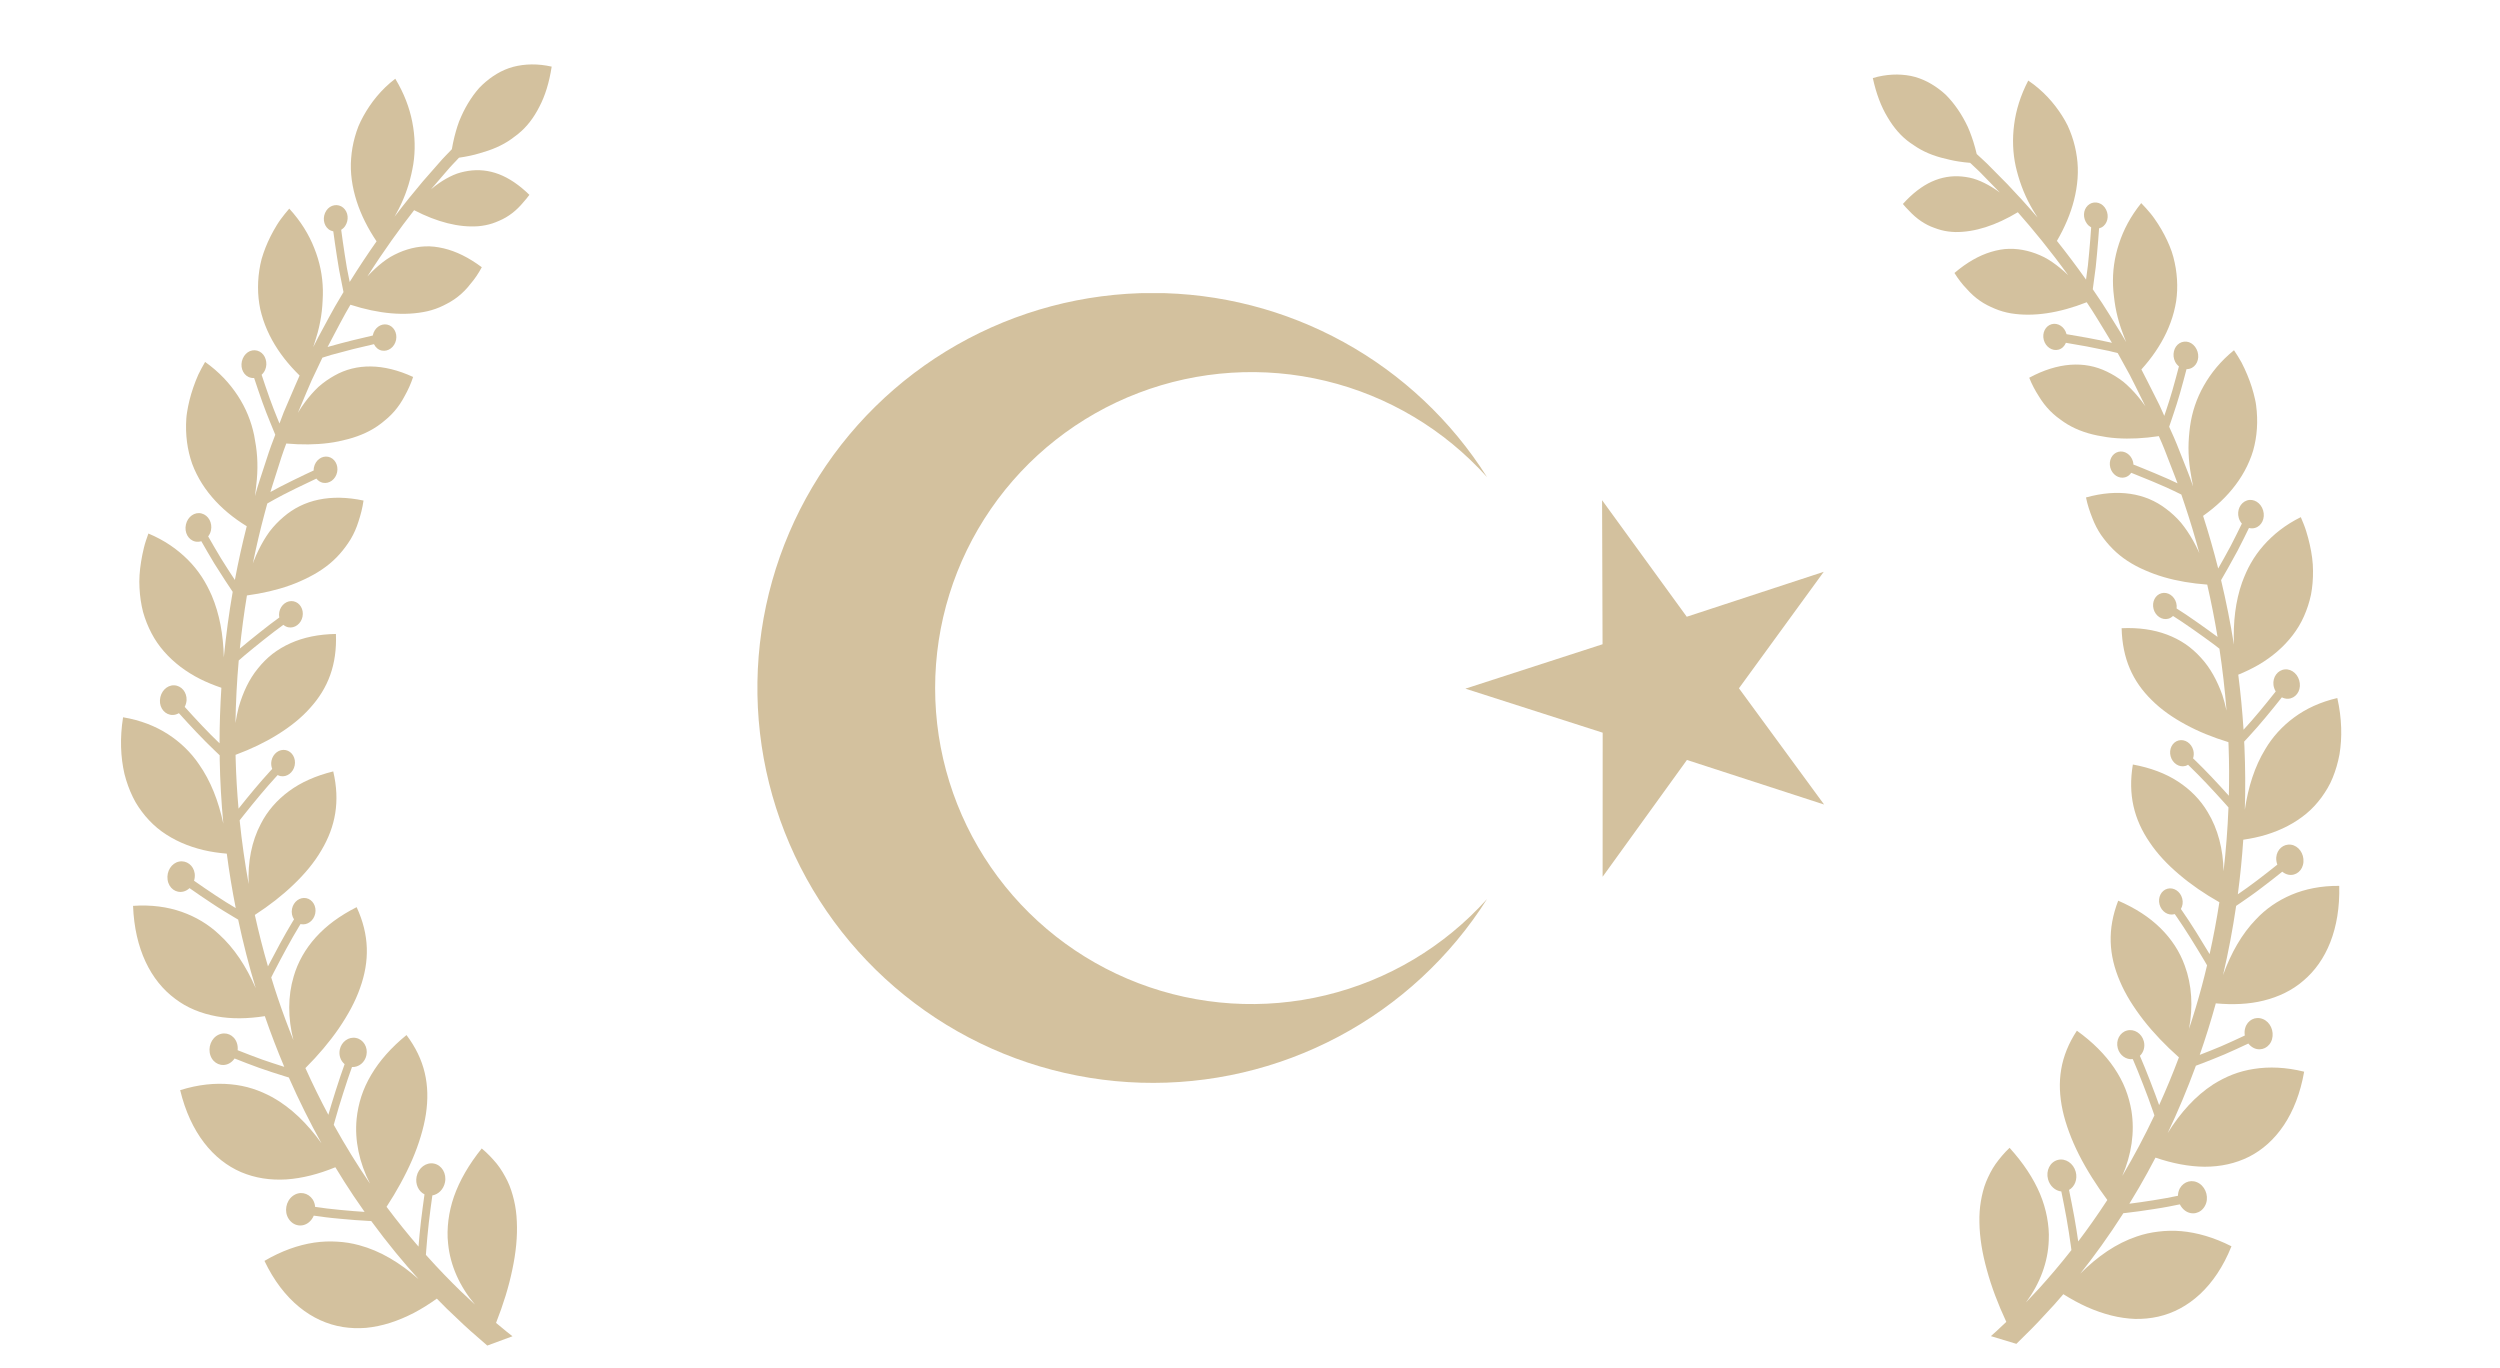
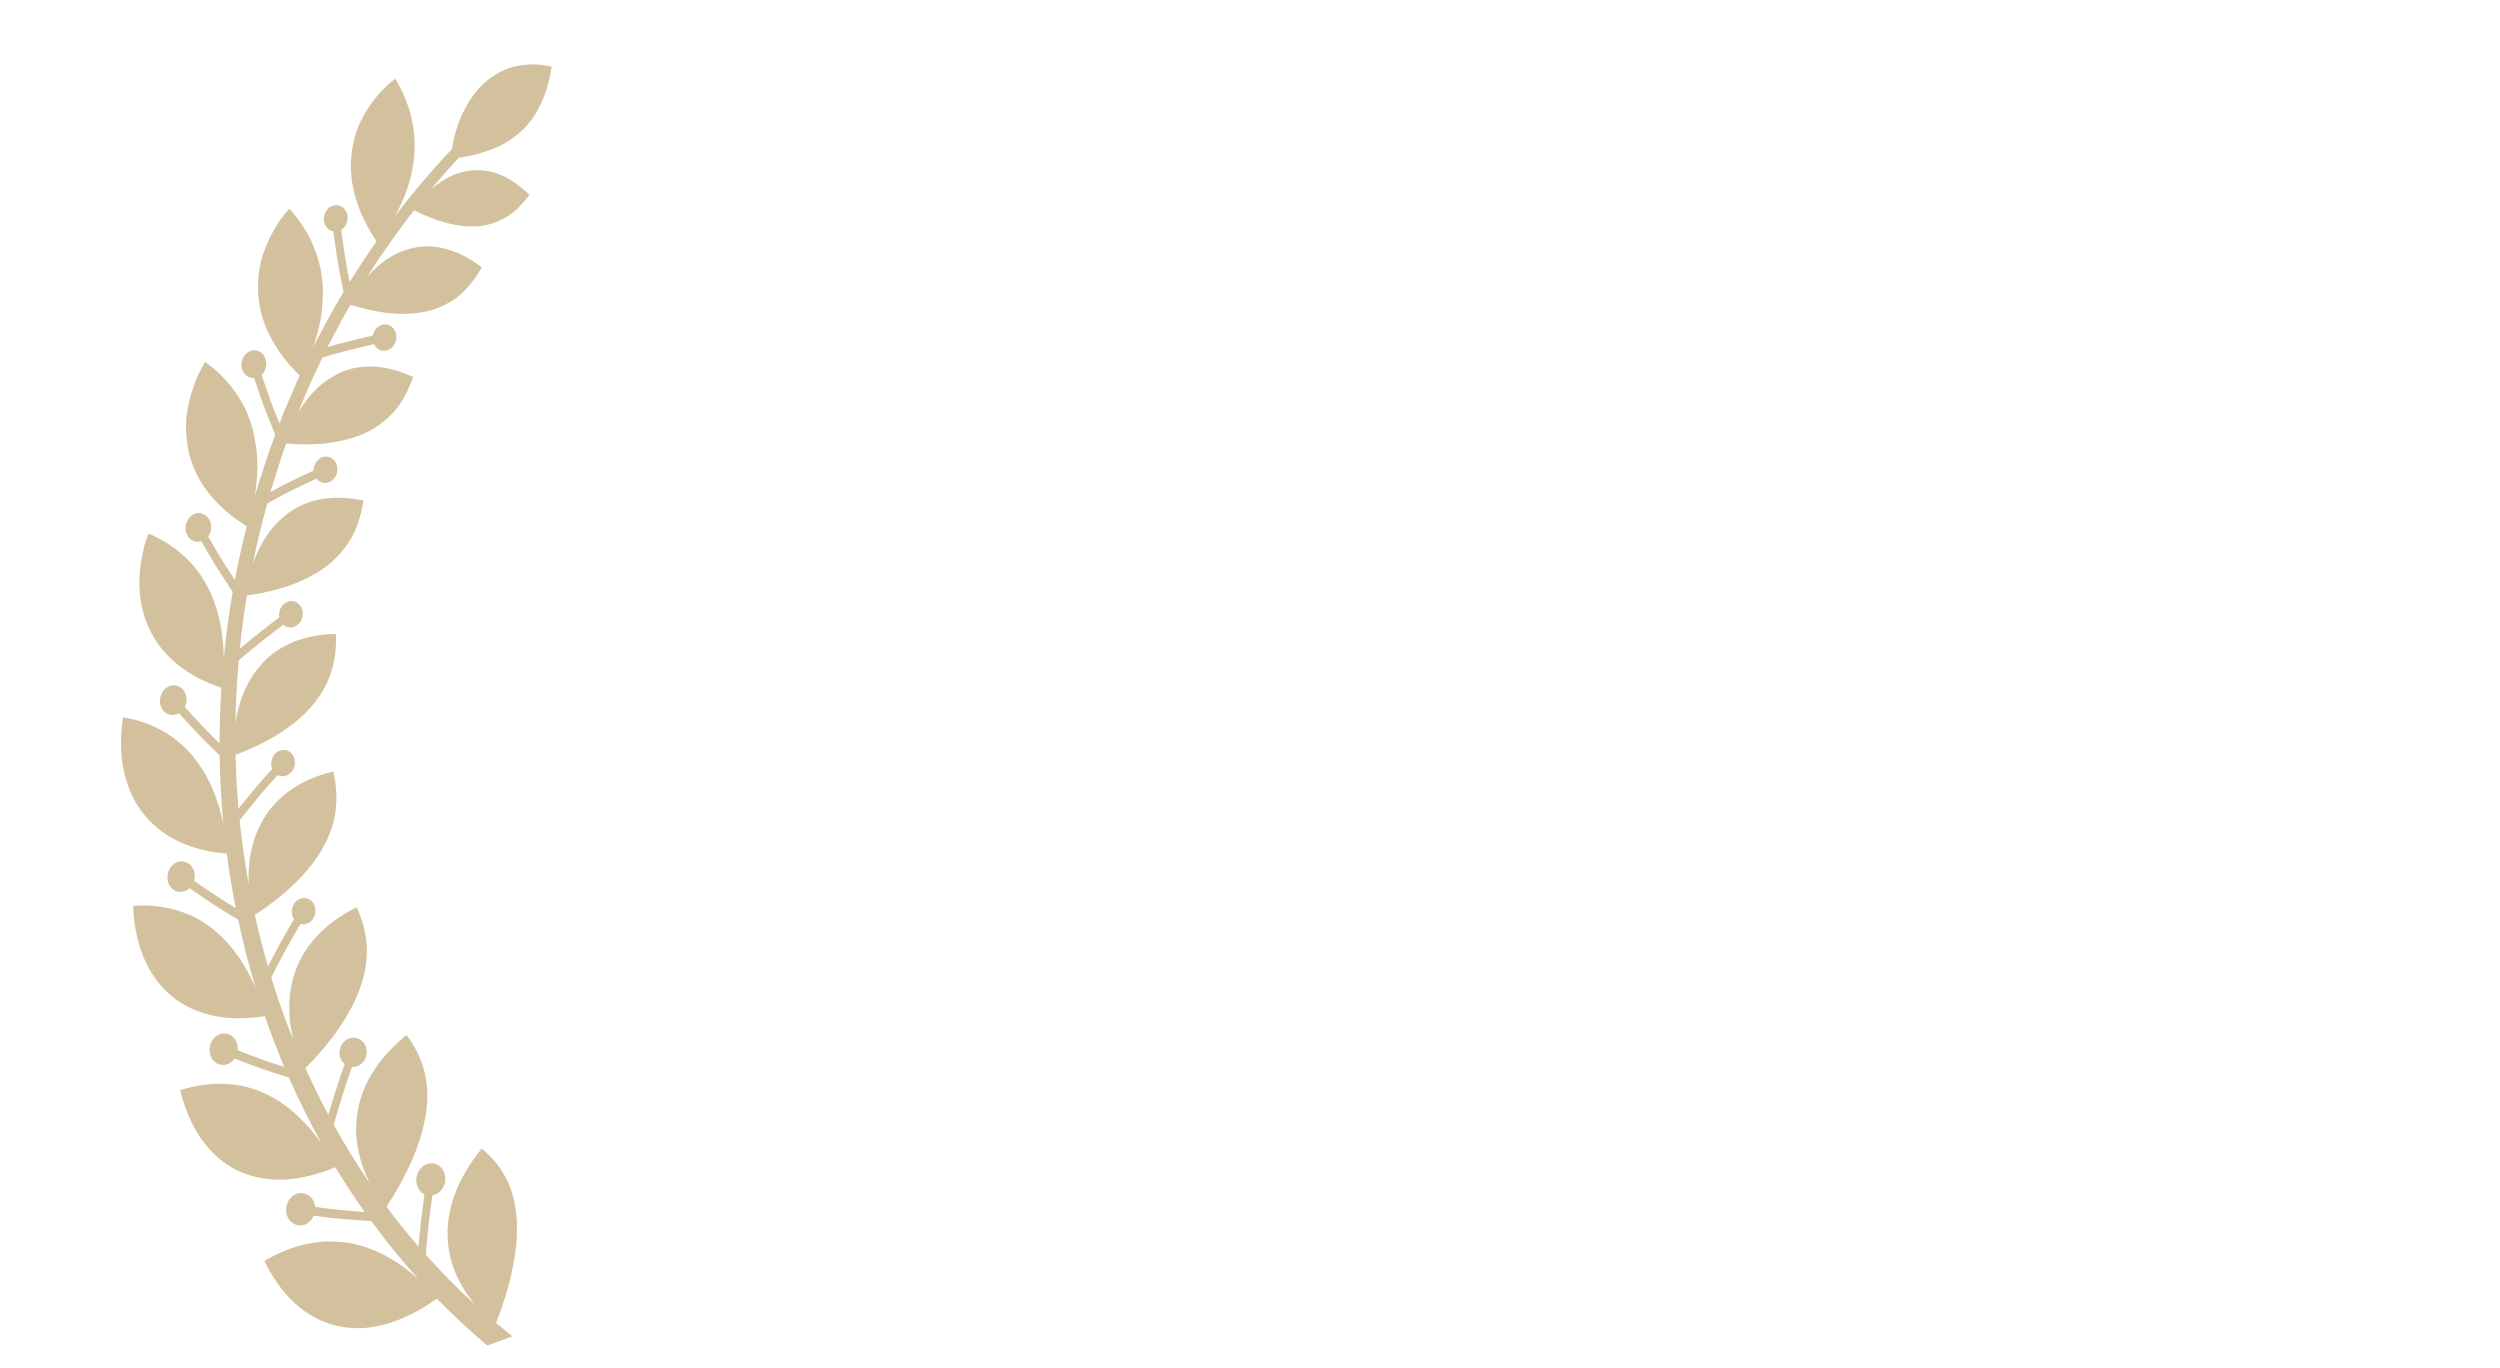
<svg xmlns="http://www.w3.org/2000/svg" width="307" height="168" viewBox="0 0 307 168" fill="none">
  <path d="M60.915 162.451C61.81 160.181 62.484 157.987 62.907 155.937C63.364 153.799 63.554 151.829 63.466 150.009C63.431 149.09 63.316 148.222 63.123 147.402C62.927 146.581 62.678 145.777 62.323 145.041C61.959 144.313 61.546 143.584 61.018 142.926C60.477 142.274 59.879 141.625 59.156 141.032C57.571 143.004 56.439 144.97 55.746 146.938C55.408 147.912 55.187 148.884 55.064 149.848C54.95 150.809 54.917 151.791 55.028 152.716C55.29 155.424 56.459 157.991 58.327 160.198C57.8 159.712 57.217 159.169 56.575 158.556C55.322 157.336 53.868 155.854 52.301 154.097L52.323 153.789L52.347 153.469C52.424 152.514 52.52 151.323 52.66 150.133C52.784 149.065 52.941 147.869 53.093 146.798C53.833 146.672 54.471 146.048 54.644 145.193C54.863 144.113 54.261 143.084 53.297 142.888C52.332 142.693 51.377 143.407 51.158 144.487C50.971 145.415 51.394 146.309 52.128 146.666C51.974 147.745 51.817 148.96 51.687 150.04C51.558 151.115 51.467 152.18 51.394 153.082C50.132 151.626 48.813 149.995 47.468 148.196C48.092 147.244 48.66 146.293 49.173 145.354C49.722 144.354 50.208 143.369 50.626 142.397C51.044 141.43 51.389 140.479 51.665 139.555C51.947 138.624 52.166 137.702 52.3 136.817C52.838 133.246 52.18 130.105 49.917 127.105C48.039 128.635 46.61 130.255 45.586 131.985C45.081 132.844 44.657 133.747 44.371 134.642C44.08 135.54 43.889 136.463 43.793 137.397C43.535 140.04 44.122 142.778 45.431 145.336C45.402 145.299 45.378 145.258 45.349 145.221C43.879 143.063 42.408 140.692 40.987 138.129L41.113 137.667C41.386 136.638 41.83 135.22 42.141 134.245C42.53 133.019 42.909 131.885 43.223 131.032C44.048 131.077 44.816 130.47 44.999 129.568C45.198 128.588 44.626 127.646 43.72 127.462C42.814 127.279 41.921 127.924 41.722 128.904C41.581 129.603 41.836 130.277 42.319 130.678C42.002 131.548 41.617 132.689 41.225 133.928C40.824 135.193 40.532 136.154 40.322 136.897C39.348 135.074 38.405 133.163 37.504 131.161C39.091 129.573 40.46 127.949 41.573 126.337C42.14 125.508 42.657 124.669 43.104 123.834C43.547 122.998 43.921 122.17 44.208 121.348C45.406 118.019 45.376 114.825 43.796 111.399C42.763 111.921 41.829 112.49 40.986 113.11C40.151 113.727 39.42 114.391 38.775 115.105C37.49 116.533 36.568 118.162 36.064 119.911C35.335 122.337 35.346 125.03 36.033 127.73C35.359 126.062 34.715 124.343 34.119 122.569C33.836 121.736 33.569 120.887 33.307 120.03C33.389 119.861 33.483 119.677 33.584 119.477C34.089 118.495 34.678 117.382 35.203 116.422C35.708 115.477 36.266 114.538 36.717 113.781L36.905 113.471C36.924 113.475 36.943 113.483 36.962 113.487C37.748 113.646 38.532 113.06 38.711 112.18C38.889 111.299 38.395 110.454 37.609 110.295C36.822 110.136 36.038 110.722 35.86 111.602C35.764 112.079 35.867 112.543 36.106 112.894L35.913 113.211C35.46 113.978 34.892 114.928 34.378 115.894C33.904 116.764 33.38 117.756 32.905 118.671C32.305 116.612 31.769 114.503 31.293 112.353C33.084 111.194 34.675 109.949 36.022 108.655C37.439 107.308 38.599 105.903 39.45 104.446C41.206 101.51 41.781 98.411 40.922 94.729C38.774 95.26 36.953 96.07 35.488 97.155C34.014 98.238 32.828 99.597 32.03 101.169C30.9 103.306 30.412 105.853 30.536 108.565C30.073 105.996 29.699 103.383 29.428 100.737C29.56 100.565 29.718 100.362 29.9 100.137C30.561 99.304 31.318 98.374 31.982 97.583C32.596 96.84 33.257 96.103 33.792 95.511L34.098 95.176C34.203 95.233 34.319 95.279 34.439 95.304C35.225 95.463 36.01 94.877 36.188 93.996C36.366 93.116 35.872 92.271 35.086 92.111C34.3 91.952 33.516 92.538 33.337 93.419C33.265 93.775 33.308 94.122 33.428 94.422L33.118 94.761C32.577 95.36 31.902 96.108 31.276 96.867C30.644 97.619 29.93 98.499 29.292 99.3C29.113 97.273 28.991 95.23 28.938 93.183C28.935 93.02 28.931 92.856 28.928 92.693C30.829 91.986 32.561 91.158 34.066 90.216C35.647 89.24 37.018 88.145 38.085 86.935C40.297 84.493 41.396 81.618 41.252 77.85C39.128 77.885 37.281 78.265 35.68 78.984C34.878 79.341 34.139 79.783 33.462 80.3C32.8 80.821 32.208 81.415 31.674 82.083C30.581 83.415 29.839 85.03 29.31 86.847C29.147 87.473 29.019 88.124 28.915 88.794C28.956 86.224 29.089 83.655 29.315 81.109L29.986 80.522C30.68 79.94 31.564 79.221 32.41 78.548L33.702 77.541C34.055 77.273 34.39 77.03 34.689 76.81L34.802 76.729C34.974 76.877 35.173 76.985 35.402 77.031C36.188 77.191 36.972 76.604 37.15 75.724C37.329 74.844 36.834 73.998 36.048 73.839C35.262 73.68 34.478 74.266 34.3 75.147C34.252 75.381 34.254 75.612 34.298 75.833L34.18 75.917C33.877 76.14 33.533 76.386 33.17 76.665L31.872 77.68C31.031 78.345 30.157 79.058 29.453 79.647C29.677 77.448 29.968 75.272 30.323 73.122C32.234 72.864 34.023 72.449 35.615 71.878C36.449 71.581 37.221 71.237 37.958 70.858C38.704 70.48 39.395 70.056 40.022 69.587C41.28 68.65 42.255 67.519 43.071 66.199C43.464 65.534 43.784 64.808 44.029 64.018C44.285 63.23 44.514 62.396 44.641 61.469C40.621 60.615 37.271 61.349 34.811 63.484C34.188 64.012 33.602 64.616 33.084 65.301C32.586 65.99 32.142 66.749 31.741 67.571C31.541 67.982 31.355 68.405 31.181 68.844C31.134 68.961 31.093 69.079 31.049 69.197C31.474 67.102 31.959 65.042 32.5 63.029C32.61 62.627 32.715 62.228 32.823 61.83L33.725 61.322C34.304 60.988 35.138 60.574 35.941 60.172L36.34 59.973C37.142 59.58 38.048 59.145 38.854 58.771C39.052 59.028 39.324 59.218 39.653 59.285C40.439 59.444 41.223 58.858 41.401 57.978C41.58 57.097 41.085 56.252 40.299 56.093C39.513 55.934 38.729 56.52 38.551 57.4C38.525 57.526 38.516 57.651 38.52 57.773C38 58.011 37.059 58.453 35.975 58.987L35.576 59.187C34.76 59.595 33.913 60.015 33.31 60.362L33.205 60.422C33.289 60.128 33.378 59.83 33.476 59.542C33.84 58.402 34.198 57.273 34.553 56.157C34.719 55.595 34.945 55.058 35.136 54.514C35.143 54.498 35.146 54.48 35.154 54.464C37.008 54.627 38.757 54.611 40.359 54.403C41.199 54.297 41.98 54.126 42.751 53.921C43.522 53.716 44.248 53.456 44.925 53.138C45.603 52.819 46.227 52.444 46.796 52.004C46.94 51.893 47.075 51.78 47.216 51.664C47.36 51.549 47.496 51.432 47.634 51.311C47.905 51.068 48.164 50.804 48.41 50.525C48.898 49.964 49.329 49.333 49.698 48.623C50.09 47.925 50.447 47.158 50.731 46.29C47.08 44.607 43.769 44.595 41.068 46.125C40.387 46.502 39.733 46.961 39.111 47.504C38.523 48.062 37.962 48.698 37.445 49.401C37.184 49.755 36.932 50.124 36.693 50.509C36.651 50.572 36.614 50.637 36.577 50.702C36.71 50.381 36.848 50.061 36.981 49.741C37.418 48.718 37.826 47.699 38.267 46.714C38.717 45.767 39.156 44.835 39.591 43.921L40.671 43.584C41.534 43.344 42.527 43.08 43.394 42.862C44.205 42.661 45.115 42.443 45.922 42.264C46.116 42.66 46.454 42.963 46.888 43.051C47.674 43.21 48.458 42.624 48.636 41.743C48.814 40.863 48.32 40.017 47.534 39.858C46.748 39.699 45.964 40.285 45.785 41.166C45.783 41.179 45.785 41.188 45.782 41.201C44.967 41.384 44.04 41.602 43.216 41.81C42.34 42.031 41.34 42.293 40.459 42.543L40.227 42.614C40.487 42.102 40.759 41.597 41.021 41.099C41.494 40.216 41.944 39.331 42.416 38.492C42.623 38.128 42.828 37.772 43.032 37.42C46.533 38.549 49.729 38.835 52.474 38.222C53.168 38.06 53.828 37.828 54.442 37.523C55.06 37.219 55.678 36.875 56.231 36.432C56.792 35.994 57.309 35.471 57.78 34.858C58.285 34.274 58.745 33.595 59.165 32.817C57.568 31.623 56.006 30.855 54.47 30.494C53.708 30.317 52.929 30.218 52.2 30.256C51.464 30.287 50.74 30.416 50.031 30.634C49.322 30.851 48.622 31.161 47.942 31.552C47.272 31.953 46.646 32.459 46.031 33.025C45.722 33.315 45.414 33.623 45.114 33.95C47.143 30.758 49.113 28.041 50.854 25.811C53.675 27.272 56.335 27.955 58.729 27.781C59.337 27.727 59.92 27.615 60.481 27.431C60.762 27.339 61.031 27.226 61.305 27.106C61.582 26.99 61.852 26.855 62.117 26.701C62.643 26.392 63.147 26.011 63.621 25.543C63.858 25.311 64.091 25.055 64.316 24.78C64.555 24.517 64.785 24.234 65.009 23.927C63.781 22.726 62.519 21.87 61.265 21.39C60.018 20.917 58.761 20.793 57.513 20.983C56.892 21.083 56.257 21.234 55.662 21.502C55.065 21.765 54.476 22.102 53.895 22.503C53.571 22.731 53.247 22.977 52.926 23.246C53.633 22.423 54.27 21.689 54.823 21.047C55.373 20.382 55.897 19.883 56.292 19.444C56.319 19.413 56.344 19.391 56.369 19.365C56.842 19.298 57.303 19.215 57.745 19.12C58.519 18.96 59.229 18.721 59.939 18.499C60.641 18.261 61.299 17.975 61.909 17.633C62.213 17.465 62.505 17.28 62.787 17.079C62.928 16.982 63.066 16.879 63.2 16.77C63.338 16.667 63.476 16.564 63.611 16.456C64.683 15.603 65.54 14.476 66.231 13.113C66.938 11.775 67.445 10.144 67.746 8.182C66.057 7.799 64.47 7.834 63.028 8.206C61.599 8.59 60.347 9.379 59.249 10.399C59.114 10.529 58.979 10.66 58.85 10.796C58.725 10.938 58.602 11.085 58.479 11.236C58.236 11.539 58.007 11.854 57.791 12.185C57.355 12.846 56.964 13.561 56.629 14.32C56.28 15.066 56.03 15.923 55.807 16.786C55.681 17.288 55.577 17.8 55.487 18.324C55.462 18.35 55.436 18.377 55.41 18.408C55.002 18.849 54.468 19.355 53.902 20.021C53.325 20.677 52.664 21.432 51.925 22.276C50.887 23.501 49.71 24.952 48.451 26.611C48.514 26.498 48.574 26.379 48.638 26.265C48.858 25.872 49.064 25.476 49.249 25.075C50.005 23.476 50.483 21.794 50.756 20.143C51.014 18.475 50.972 16.728 50.626 14.973C50.289 13.235 49.618 11.451 48.54 9.666C46.79 11 45.531 12.619 44.621 14.263C44.396 14.678 44.188 15.088 44.013 15.513C43.845 15.944 43.701 16.38 43.58 16.816C43.335 17.687 43.185 18.569 43.119 19.45C42.975 21.195 43.247 23.002 43.809 24.746C44.352 26.422 45.178 28.057 46.242 29.636C45.17 31.162 44.059 32.829 42.941 34.625L42.599 32.908L42.337 31.279C42.166 30.192 42.012 29.078 41.899 28.224C42.084 28.108 42.251 27.957 42.385 27.753C42.863 27.028 42.783 26.046 42.147 25.506C41.524 24.978 40.565 25.114 40.07 25.867C39.575 26.62 39.699 27.638 40.346 28.149C40.523 28.288 40.724 28.37 40.929 28.411C41.045 29.274 41.203 30.408 41.378 31.514L41.645 33.162L42.182 35.867C41.831 36.446 41.481 37.034 41.132 37.645C40.642 38.494 40.182 39.39 39.691 40.284C39.278 41.049 38.851 41.821 38.462 42.627C38.507 42.482 38.557 42.334 38.603 42.19C38.739 41.739 38.887 41.304 39.005 40.863C39.244 39.981 39.415 39.095 39.517 38.212C39.57 37.772 39.596 37.325 39.619 36.892C39.646 36.459 39.657 36.028 39.648 35.597C39.611 33.87 39.27 32.148 38.587 30.461C37.933 28.793 36.933 27.16 35.52 25.618C35.141 26.056 34.785 26.499 34.461 26.943C34.133 27.387 33.86 27.86 33.598 28.317C33.081 29.242 32.666 30.174 32.35 31.099C32.019 32.016 31.854 32.971 31.755 33.895C31.664 34.825 31.664 35.737 31.753 36.631C31.8 37.078 31.868 37.521 31.957 37.955C32.058 38.395 32.182 38.836 32.321 39.265C32.606 40.127 32.977 40.965 33.422 41.773C34.28 43.328 35.422 44.779 36.792 46.113C36.356 47.072 35.95 48.065 35.514 49.06C35.292 49.579 35.065 50.102 34.841 50.63C34.668 51.087 34.495 51.545 34.321 52.006L34.051 51.346C33.769 50.648 33.42 49.783 33.121 48.932C32.752 47.905 32.399 46.844 32.126 46.021C32.304 45.859 32.453 45.659 32.559 45.418C32.741 44.995 32.75 44.531 32.623 44.122C32.508 43.719 32.248 43.368 31.873 43.171C31.497 42.973 31.072 42.963 30.69 43.116C30.319 43.276 29.997 43.594 29.811 44.035C29.435 44.916 29.754 45.929 30.519 46.292C30.744 46.396 30.978 46.434 31.207 46.418C31.482 47.25 31.842 48.321 32.212 49.362C32.519 50.232 32.873 51.112 33.161 51.821L33.803 53.387C33.74 53.559 33.674 53.726 33.611 53.899C33.41 54.454 33.179 54.999 33.003 55.568C32.632 56.703 32.258 57.851 31.879 59.007C31.677 59.584 31.518 60.175 31.353 60.77C31.339 60.816 31.325 60.868 31.311 60.915C31.408 60.221 31.471 59.529 31.541 58.866C31.622 57.93 31.634 57.011 31.575 56.11C31.515 55.208 31.377 54.318 31.211 53.467C30.86 51.757 30.2 50.115 29.199 48.589C28.201 47.064 26.911 45.67 25.188 44.445C24.884 44.97 24.597 45.49 24.351 46.009C24.119 46.536 23.912 47.063 23.734 47.582C23.374 48.624 23.122 49.648 22.968 50.646C22.884 51.144 22.859 51.645 22.848 52.135C22.838 52.625 22.853 53.106 22.89 53.579C22.965 54.524 23.135 55.439 23.39 56.308C23.634 57.175 24.02 58.016 24.464 58.81C24.912 59.605 25.442 60.354 26.042 61.053C27.209 62.418 28.631 63.596 30.299 64.62C29.75 66.775 29.263 68.979 28.842 71.219C28.369 70.505 27.739 69.538 27.122 68.541C26.555 67.6 25.993 66.629 25.563 65.869C25.721 65.662 25.842 65.424 25.902 65.147C26.111 64.214 25.604 63.276 24.758 63.055C23.916 62.831 23.051 63.437 22.831 64.408C22.61 65.379 23.126 66.314 23.975 66.5C24.23 66.556 24.48 66.534 24.721 66.461C25.158 67.231 25.728 68.218 26.304 69.175C27.211 70.632 28.141 72.03 28.575 72.678C28.116 75.321 27.753 78.011 27.485 80.725C27.421 77.935 26.961 75.39 25.997 73.122C25.631 72.303 25.238 71.533 24.75 70.797C24.266 70.062 23.701 69.37 23.057 68.725C22.735 68.403 22.391 68.093 22.028 67.794C21.673 67.496 21.294 67.217 20.893 66.946C20.095 66.409 19.205 65.927 18.224 65.516C18.014 66.11 17.809 66.687 17.671 67.269C17.529 67.849 17.414 68.418 17.325 68.978C17.146 70.097 17.066 71.174 17.131 72.207C17.184 73.238 17.328 74.22 17.567 75.149C17.83 76.078 18.178 76.948 18.606 77.762C19.448 79.381 20.696 80.763 22.166 81.883C22.908 82.444 23.706 82.944 24.573 83.381C25.396 83.792 26.271 84.15 27.185 84.457C27.04 86.725 26.962 89.003 26.961 91.279C26.293 90.633 25.533 89.888 24.811 89.114C24.13 88.394 23.359 87.56 22.682 86.805C22.808 86.559 22.892 86.283 22.912 85.989C22.961 85.005 22.277 84.185 21.375 84.156C20.474 84.127 19.697 84.94 19.642 85.968C19.575 86.993 20.308 87.814 21.21 87.798C21.485 87.795 21.741 87.707 21.969 87.577C22.653 88.339 23.434 89.183 24.121 89.909C24.893 90.738 25.705 91.526 26.406 92.205L26.977 92.75C26.978 92.944 26.98 93.134 26.981 93.328C27.031 95.948 27.179 98.561 27.426 101.148C26.826 98.354 25.872 95.899 24.429 93.846C23.442 92.39 22.151 91.14 20.621 90.153C19.091 89.166 17.262 88.443 15.114 88.081C14.703 90.648 14.813 92.991 15.282 95.032C15.54 96.05 15.884 96.996 16.306 97.863C16.715 98.731 17.27 99.512 17.856 100.222C18.455 100.926 19.106 101.554 19.848 102.093C20.593 102.632 21.399 103.093 22.257 103.475C23.116 103.856 24.026 104.158 24.983 104.388C25.891 104.603 26.858 104.745 27.85 104.828C28.146 107.087 28.513 109.315 28.948 111.512C28.232 111.083 27.32 110.532 26.444 109.939C25.604 109.386 24.659 108.738 23.829 108.155C23.915 107.874 23.948 107.569 23.909 107.263C23.768 106.268 22.904 105.615 21.983 105.803C21.062 105.991 20.432 106.993 20.581 108.03C20.72 109.074 21.618 109.716 22.533 109.481C22.818 109.408 23.062 109.259 23.275 109.063C24.118 109.658 25.078 110.313 25.921 110.867C26.91 111.537 27.943 112.153 28.698 112.604L29.246 112.927C29.858 115.814 30.582 118.634 31.406 121.352C30.237 118.681 28.773 116.434 26.886 114.725C25.602 113.517 24.056 112.589 22.314 111.975C20.575 111.365 18.584 111.084 16.339 111.239C16.54 116.558 18.526 120.446 21.504 122.647C22.962 123.769 24.72 124.463 26.594 124.807C28.417 125.144 30.431 125.11 32.522 124.783C33.263 126.934 34.065 129.011 34.909 131.01C33.893 130.692 32.994 130.392 32.185 130.111C31.231 129.764 30.149 129.351 29.183 128.966C29.212 128.66 29.187 128.348 29.078 128.05C28.741 127.088 27.738 126.646 26.838 127.064C25.94 127.478 25.493 128.629 25.847 129.631C26.205 130.629 27.248 131.053 28.127 130.599C28.406 130.452 28.631 130.236 28.808 129.982C29.778 130.369 30.874 130.789 31.843 131.139C32.773 131.467 33.805 131.807 35.004 132.176L35.468 132.315C36.73 135.181 38.082 137.884 39.48 140.397C37.728 137.957 35.755 136.035 33.474 134.752C32.678 134.324 31.872 133.962 31.012 133.689C30.153 133.415 29.25 133.233 28.3 133.149C26.412 132.974 24.364 133.169 22.125 133.871C23.385 139.102 26.183 142.464 29.606 143.938C31.336 144.672 33.215 144.953 35.179 144.832C37.121 144.697 39.133 144.179 41.182 143.338C41.925 144.568 42.678 145.75 43.43 146.873C43.879 147.542 44.329 148.188 44.773 148.82C43.932 148.772 42.938 148.683 41.968 148.595L41.711 148.57C41.186 148.518 40.644 148.467 40.156 148.404L38.7 148.209C38.672 147.892 38.582 147.58 38.407 147.305C37.846 146.455 36.769 146.237 35.934 146.877C35.113 147.505 34.862 148.786 35.451 149.678C36.028 150.575 37.152 150.758 37.954 150.081C38.212 149.862 38.401 149.584 38.532 149.281L40.003 149.48C40.51 149.546 41.06 149.599 41.59 149.647L41.847 149.672C43.051 149.781 44.299 149.889 45.255 149.929L45.587 149.942C47.614 152.71 49.589 155.083 51.396 157.074C49.107 155.057 46.714 153.611 44.106 152.911C43.232 152.671 42.33 152.524 41.4 152.476C40.485 152.417 39.542 152.452 38.57 152.594C36.628 152.887 34.575 153.605 32.475 154.836C34.797 159.718 38.325 162.347 42.084 162.955C43.03 163.105 43.987 163.137 44.95 163.061C45.929 162.965 46.909 162.762 47.892 162.451C48.874 162.14 49.852 161.728 50.83 161.222C51.768 160.73 52.715 160.136 53.644 159.471C54.067 159.909 54.48 160.322 54.869 160.708C56.41 162.198 57.645 163.347 58.516 164.083C59.379 164.836 59.839 165.236 59.839 165.236L62.933 164.093C62.907 164.101 61.815 163.202 60.915 162.451Z" fill="#D3C19E" />
-   <path d="M246.374 162.326C245.347 160.126 244.543 157.989 243.997 155.979C243.411 153.885 243.101 151.939 243.073 150.128C243.051 149.213 243.11 148.345 243.25 147.519C243.393 146.692 243.588 145.879 243.893 145.127C244.208 144.382 244.571 143.633 245.052 142.948C245.547 142.268 246.098 141.587 246.775 140.954C248.466 142.817 249.708 144.699 250.516 146.611C250.912 147.558 251.191 148.509 251.372 149.459C251.545 150.406 251.64 151.379 251.588 152.305C251.498 155.009 250.501 157.628 248.793 159.932C249.283 159.418 249.826 158.844 250.423 158.196C251.585 156.909 252.931 155.35 254.371 153.51L254.33 153.206L254.286 152.89C254.15 151.946 253.981 150.77 253.768 149.596C253.579 148.544 253.349 147.366 253.131 146.312C252.392 146.232 251.722 145.65 251.497 144.812C251.213 143.753 251.744 142.695 252.686 142.443C253.627 142.19 254.617 142.842 254.9 143.901C255.144 144.811 254.781 145.724 254.077 146.122C254.297 147.185 254.528 148.381 254.724 149.445C254.919 150.505 255.075 151.557 255.205 152.448C256.361 150.925 257.563 149.227 258.782 147.359C258.105 146.451 257.484 145.542 256.918 144.641C256.313 143.682 255.771 142.733 255.296 141.793C254.823 140.858 254.421 139.936 254.091 139.035C253.754 138.127 253.48 137.225 253.292 136.355C252.537 132.842 252.992 129.684 255.042 126.569C256.995 127.974 258.51 129.496 259.63 131.151C260.183 131.974 260.659 132.845 260.998 133.716C261.342 134.59 261.588 135.495 261.742 136.415C262.161 139.024 261.752 141.777 260.618 144.397C260.644 144.358 260.665 144.316 260.691 144.277C262.01 142.046 263.317 139.603 264.562 136.972L264.408 136.521C264.074 135.517 263.546 134.136 263.178 133.186C262.717 131.992 262.271 130.89 261.908 130.062C261.094 130.157 260.297 129.601 260.06 128.716C259.802 127.755 260.308 126.785 261.193 126.548C262.078 126.311 263.001 126.898 263.259 127.859C263.442 128.544 263.232 129.229 262.779 129.655C263.148 130.5 263.599 131.61 264.064 132.817C264.54 134.047 264.888 134.984 265.143 135.709C265.992 133.841 266.806 131.886 267.572 129.844C265.902 128.363 264.447 126.834 263.246 125.301C262.633 124.512 262.07 123.71 261.575 122.908C261.085 122.105 260.664 121.307 260.328 120.508C258.935 117.275 258.766 114.103 260.115 110.605C261.169 111.061 262.128 111.57 263.001 112.134C263.864 112.696 264.629 113.311 265.311 113.981C266.671 115.321 267.685 116.882 268.292 118.588C269.165 120.952 269.322 123.627 268.811 126.348C269.374 124.652 269.903 122.906 270.382 121.109C270.61 120.264 270.821 119.405 271.027 118.539C270.935 118.377 270.831 118.2 270.718 118.006C270.157 117.063 269.506 115.993 268.927 115.072C268.367 114.165 267.758 113.266 267.264 112.541L267.059 112.245C267.04 112.25 267.022 112.26 267.003 112.265C266.236 112.47 265.424 111.936 265.192 111.073C264.961 110.209 265.397 109.34 266.164 109.135C266.932 108.929 267.744 109.464 267.975 110.327C268.101 110.795 268.027 111.261 267.812 111.624L268.023 111.928C268.52 112.661 269.14 113.57 269.709 114.498C270.233 115.333 270.812 116.286 271.34 117.165C271.804 115.085 272.202 112.959 272.539 110.795C270.695 109.753 269.044 108.614 267.632 107.411C266.145 106.159 264.911 104.835 263.978 103.439C262.058 100.631 261.296 97.59 261.915 93.882C264.073 94.279 265.924 94.973 267.441 95.961C268.966 96.948 270.224 98.224 271.111 99.737C272.363 101.79 273.004 104.289 273.051 106.989C273.349 104.411 273.555 101.794 273.657 99.15C273.517 98.987 273.348 98.796 273.153 98.583C272.448 97.797 271.641 96.919 270.935 96.174C270.281 95.474 269.581 94.782 269.015 94.227L268.692 93.912C268.591 93.976 268.48 94.028 268.362 94.06C267.595 94.266 266.783 93.731 266.551 92.868C266.32 92.004 266.756 91.135 267.524 90.93C268.291 90.724 269.103 91.259 269.334 92.122C269.428 92.471 269.408 92.818 269.307 93.123L269.635 93.441C270.207 94.003 270.922 94.705 271.588 95.42C272.26 96.129 273.022 96.959 273.703 97.716C273.752 95.692 273.746 93.657 273.67 91.621C273.663 91.459 273.656 91.297 273.649 91.135C271.725 90.547 269.961 89.83 268.413 88.987C266.789 88.114 265.365 87.109 264.234 85.972C261.894 83.682 260.628 80.894 260.535 77.145C262.638 77.051 264.488 77.317 266.116 77.933C266.932 78.239 267.69 78.633 268.392 79.106C269.079 79.583 269.701 80.136 270.272 80.767C271.435 82.023 272.27 83.582 272.907 85.353C273.107 85.965 273.274 86.604 273.418 87.263C273.218 84.714 272.926 82.171 272.544 79.657L271.843 79.115C271.12 78.58 270.202 77.919 269.323 77.302L267.982 76.38C267.617 76.136 267.269 75.915 266.961 75.715L266.844 75.642C266.683 75.799 266.492 75.918 266.269 75.978C265.501 76.184 264.69 75.649 264.458 74.786C264.227 73.922 264.663 73.053 265.43 72.848C266.198 72.642 267.01 73.177 267.241 74.04C267.303 74.27 267.315 74.499 267.286 74.721L267.408 74.798C267.722 75.001 268.077 75.224 268.454 75.479L269.801 76.408C270.673 77.018 271.582 77.672 272.315 78.214C271.957 76.045 271.533 73.902 271.048 71.789C269.141 71.648 267.346 71.345 265.736 70.874C264.893 70.631 264.109 70.335 263.355 70.004C262.594 69.674 261.885 69.294 261.235 68.867C259.932 68.013 258.898 66.95 258.008 65.688C257.578 65.051 257.216 64.351 256.925 63.581C256.622 62.814 256.343 62 256.16 61.088C260.082 59.996 263.441 60.522 266.007 62.492C266.656 62.979 267.274 63.543 267.828 64.192C268.364 64.846 268.851 65.573 269.298 66.365C269.522 66.76 269.732 67.169 269.932 67.594C269.986 67.707 270.033 67.822 270.084 67.936C269.534 65.882 268.925 63.866 268.264 61.901C268.131 61.508 268.002 61.119 267.869 60.73L266.946 60.28C266.352 59.984 265.502 59.624 264.683 59.273L264.276 59.1C263.459 58.758 262.535 58.381 261.715 58.059C261.535 58.325 261.278 58.531 260.957 58.617C260.189 58.823 259.377 58.288 259.146 57.425C258.915 56.562 259.35 55.693 260.118 55.487C260.886 55.281 261.697 55.816 261.929 56.679C261.962 56.803 261.979 56.926 261.983 57.048C262.512 57.252 263.469 57.634 264.575 58.099L264.982 58.273C265.815 58.628 266.679 58.994 267.296 59.302L267.404 59.356C267.303 59.068 267.196 58.778 267.081 58.499C266.65 57.388 266.226 56.289 265.805 55.203C265.605 54.655 265.349 54.136 265.126 53.607C265.118 53.591 265.113 53.574 265.105 53.558C263.282 53.833 261.551 53.923 259.953 53.813C259.116 53.759 258.333 53.636 257.558 53.479C256.782 53.322 256.048 53.109 255.358 52.833C254.668 52.558 254.028 52.224 253.438 51.821C253.289 51.719 253.148 51.616 253.001 51.509C252.852 51.404 252.709 51.296 252.566 51.184C252.283 50.959 252.01 50.713 251.749 50.45C251.231 49.923 250.766 49.323 250.356 48.64C249.926 47.971 249.525 47.231 249.189 46.386C252.694 44.495 255.969 44.283 258.735 45.638C259.432 45.971 260.107 46.387 260.756 46.888C261.373 47.406 261.967 48.004 262.523 48.671C262.803 49.006 263.075 49.357 263.336 49.725C263.381 49.786 263.422 49.848 263.462 49.91C263.31 49.599 263.155 49.29 263.003 48.98C262.507 47.992 262.04 47.005 261.542 46.053C261.037 45.14 260.545 44.242 260.058 43.36L258.969 43.091C258.1 42.905 257.102 42.703 256.231 42.539C255.417 42.389 254.502 42.228 253.694 42.098C253.526 42.503 253.211 42.825 252.788 42.938C252.02 43.144 251.208 42.609 250.977 41.746C250.746 40.882 251.182 40.014 251.949 39.808C252.717 39.602 253.529 40.137 253.76 41C253.763 41.013 253.762 41.022 253.765 41.035C254.583 41.167 255.513 41.328 256.342 41.484C257.221 41.65 258.227 41.85 259.114 42.045L259.348 42.101C259.058 41.609 258.758 41.124 258.468 40.646C257.944 39.797 257.445 38.946 256.925 38.142C256.698 37.792 256.473 37.452 256.249 37.115C252.857 38.448 249.715 38.925 246.962 38.482C246.265 38.364 245.598 38.173 244.972 37.908C244.342 37.644 243.709 37.339 243.134 36.932C242.553 36.532 242.009 36.044 241.504 35.464C240.968 34.915 240.471 34.269 240.007 33.522C241.512 32.239 243.009 31.382 244.505 30.931C245.248 30.709 246.011 30.564 246.735 30.557C247.465 30.544 248.188 30.628 248.904 30.801C249.619 30.974 250.33 31.239 251.027 31.586C251.714 31.944 252.366 32.408 253.009 32.933C253.332 33.202 253.656 33.489 253.973 33.796C251.767 30.749 249.65 28.172 247.788 26.063C245.09 27.684 242.502 28.523 240.124 28.495C239.519 28.479 238.936 28.403 238.369 28.254C238.086 28.18 237.813 28.084 237.534 27.981C237.252 27.883 236.978 27.766 236.706 27.629C236.166 27.354 235.643 27.006 235.146 26.57C234.897 26.354 234.651 26.115 234.411 25.855C234.158 25.608 233.913 25.341 233.673 25.05C234.812 23.783 236.007 22.857 237.217 22.305C238.42 21.759 239.655 21.56 240.901 21.673C241.522 21.735 242.16 21.846 242.764 22.076C243.372 22.301 243.974 22.6 244.574 22.963C244.909 23.17 245.245 23.394 245.579 23.642C244.828 22.868 244.153 22.178 243.566 21.574C242.981 20.947 242.431 20.484 242.012 20.072C241.984 20.043 241.959 20.022 241.932 19.997C241.46 19.96 240.999 19.905 240.555 19.837C239.78 19.726 239.063 19.531 238.347 19.354C237.639 19.16 236.969 18.916 236.345 18.614C236.034 18.465 235.734 18.299 235.442 18.117C235.297 18.029 235.154 17.935 235.014 17.835C234.871 17.741 234.729 17.648 234.588 17.548C233.475 16.766 232.557 15.7 231.788 14.388C231.006 13.102 230.402 11.514 229.982 9.584C231.628 9.102 233.2 9.041 234.65 9.323C236.086 9.617 237.374 10.325 238.523 11.27C238.665 11.392 238.807 11.513 238.943 11.641C239.076 11.774 239.206 11.912 239.337 12.055C239.596 12.341 239.843 12.64 240.077 12.955C240.55 13.585 240.981 14.272 241.36 15.005C241.751 15.725 242.052 16.56 242.327 17.403C242.483 17.894 242.617 18.396 242.739 18.911C242.766 18.935 242.793 18.96 242.821 18.989C243.251 19.402 243.811 19.872 244.413 20.5C245.024 21.115 245.724 21.826 246.508 22.618C247.612 23.772 248.866 25.141 250.215 26.712C250.145 26.603 250.078 26.489 250.009 26.38C249.766 26.003 249.538 25.622 249.329 25.235C248.482 23.694 247.905 22.053 247.531 20.43C247.172 18.789 247.104 17.053 247.337 15.29C247.562 13.543 248.114 11.732 249.069 9.894C250.882 11.113 252.229 12.644 253.231 14.221C253.48 14.62 253.711 15.014 253.91 15.425C254.103 15.843 254.274 16.267 254.42 16.692C254.717 17.543 254.921 18.409 255.04 19.279C255.291 21.003 255.136 22.813 254.689 24.579C254.257 26.276 253.542 27.949 252.589 29.581C253.743 31.031 254.947 32.619 256.164 34.334L256.395 32.609L256.553 30.976C256.655 29.887 256.736 28.771 256.795 27.916C256.605 27.812 256.43 27.672 256.285 27.479C255.767 26.788 255.784 25.808 256.38 25.233C256.963 24.671 257.92 24.748 258.457 25.465C258.994 26.183 258.934 27.202 258.327 27.747C258.16 27.897 257.966 27.99 257.766 28.044C257.705 28.908 257.62 30.043 257.516 31.151L257.355 32.803L256.993 35.521C257.376 36.075 257.758 36.638 258.142 37.223C258.68 38.036 259.191 38.898 259.732 39.755C260.189 40.49 260.659 41.23 261.094 42.007C261.04 41.866 260.981 41.723 260.927 41.582C260.765 41.142 260.591 40.72 260.447 40.289C260.155 39.428 259.93 38.558 259.774 37.688C259.694 37.254 259.641 36.812 259.591 36.384C259.537 35.956 259.5 35.528 259.482 35.1C259.411 33.383 259.64 31.653 260.21 29.937C260.753 28.241 261.639 26.559 262.941 24.943C263.343 25.355 263.723 25.773 264.071 26.195C264.422 26.616 264.722 27.069 265.01 27.506C265.58 28.393 266.048 29.293 266.418 30.192C266.803 31.083 267.026 32.021 267.181 32.932C267.33 33.85 267.386 34.755 267.353 35.648C267.335 36.095 267.296 36.539 267.235 36.975C267.163 37.418 267.067 37.863 266.957 38.298C266.729 39.171 266.415 40.025 266.025 40.854C265.273 42.45 264.235 43.959 262.963 45.367C263.454 46.293 263.918 47.253 264.411 48.215C264.663 48.717 264.92 49.223 265.174 49.734C265.374 50.177 265.574 50.62 265.775 51.068L266 50.397C266.235 49.686 266.526 48.806 266.769 47.943C267.07 46.901 267.353 45.827 267.572 44.993C267.385 44.843 267.225 44.653 267.106 44.421C266.899 44.011 266.861 43.552 266.961 43.138C267.051 42.731 267.285 42.367 267.644 42.148C268.003 41.929 268.423 41.894 268.81 42.022C269.187 42.158 269.526 42.455 269.737 42.882C270.164 43.733 269.912 44.758 269.178 45.165C268.962 45.282 268.733 45.334 268.505 45.331C268.285 46.174 267.996 47.259 267.696 48.315C267.446 49.198 267.151 50.093 266.91 50.814L266.373 52.407C266.446 52.574 266.522 52.736 266.595 52.904C266.829 53.443 267.091 53.969 267.301 54.524C267.739 55.629 268.18 56.746 268.627 57.87C268.862 58.431 269.057 59.008 269.257 59.588C269.274 59.634 269.291 59.684 269.308 59.73C269.169 59.047 269.063 58.364 268.953 57.71C268.814 56.785 268.745 55.874 268.747 54.975C268.749 54.077 268.83 53.184 268.942 52.33C269.182 50.611 269.732 48.941 270.627 47.365C271.518 45.791 272.707 44.329 274.335 43.008C274.668 43.511 274.984 44.01 275.26 44.511C275.522 45.019 275.76 45.53 275.968 46.035C276.39 47.047 276.702 48.048 276.917 49.03C277.032 49.519 277.087 50.015 277.129 50.501C277.17 50.986 277.184 51.466 277.177 51.937C277.162 52.88 277.052 53.798 276.853 54.677C276.666 55.552 276.337 56.41 275.948 57.226C275.555 58.042 275.077 58.817 274.527 59.548C273.459 60.974 272.125 62.229 270.54 63.347C271.218 65.453 271.837 67.612 272.394 69.811C272.816 69.073 273.379 68.074 273.927 67.048C274.429 66.079 274.924 65.08 275.302 64.3C275.132 64.104 274.998 63.875 274.921 63.604C274.656 62.691 275.1 61.729 275.923 61.458C276.741 61.184 277.634 61.733 277.913 62.684C278.192 63.635 277.74 64.595 276.911 64.83C276.663 64.902 276.414 64.895 276.172 64.837C275.788 65.628 275.286 66.643 274.775 67.627C273.97 69.128 273.137 70.573 272.749 71.242C273.368 73.839 273.895 76.487 274.329 79.165C274.218 76.391 274.514 73.837 275.326 71.527C275.637 70.692 275.977 69.903 276.414 69.144C276.847 68.385 277.362 67.663 277.959 66.984C278.257 66.644 278.578 66.317 278.918 65.998C279.251 65.68 279.608 65.38 279.987 65.087C280.743 64.506 281.593 63.972 282.538 63.505C282.782 64.082 283.021 64.643 283.194 65.212C283.371 65.78 283.52 66.337 283.643 66.888C283.889 67.988 284.037 69.052 284.037 70.082C284.049 71.109 283.968 72.093 283.789 73.029C283.587 73.968 283.297 74.852 282.924 75.686C282.194 77.345 281.046 78.792 279.661 79.993C278.963 80.594 278.205 81.139 277.375 81.626C276.586 82.084 275.743 82.492 274.859 82.852C275.144 85.096 275.363 87.352 275.507 89.611C276.127 88.93 276.832 88.144 277.498 87.332C278.126 86.576 278.836 85.702 279.459 84.91C279.319 84.674 279.218 84.405 279.181 84.114C279.07 83.141 279.696 82.285 280.585 82.202C281.475 82.118 282.295 82.879 282.413 83.895C282.543 84.909 281.869 85.769 280.976 85.807C280.704 85.821 280.446 85.749 280.212 85.634C279.583 86.431 278.864 87.317 278.229 88.079C277.518 88.949 276.764 89.78 276.113 90.497L275.582 91.072C275.593 91.265 275.603 91.454 275.615 91.647C275.729 94.251 275.745 96.854 275.664 99.438C276.082 96.627 276.872 94.132 278.171 92.006C279.056 90.502 280.255 89.182 281.706 88.11C283.157 87.037 284.921 86.209 287.023 85.719C287.59 88.242 287.627 90.575 287.29 92.63C287.099 93.657 286.818 94.617 286.455 95.502C286.105 96.389 285.605 97.198 285.069 97.938C284.521 98.673 283.916 99.337 283.216 99.916C282.513 100.497 281.745 101.003 280.92 101.434C280.095 101.865 279.213 102.22 278.281 102.506C277.397 102.775 276.449 102.974 275.474 103.117C275.322 105.377 275.098 107.612 274.806 109.819C275.486 109.349 276.355 108.747 277.184 108.106C277.979 107.505 278.874 106.805 279.657 106.176C279.556 105.902 279.504 105.602 279.523 105.295C279.6 104.299 280.414 103.598 281.336 103.729C282.259 103.86 282.945 104.816 282.862 105.855C282.79 106.9 281.942 107.592 281.023 107.414C280.736 107.359 280.486 107.225 280.263 107.044C279.466 107.685 278.558 108.394 277.758 108.995C276.822 109.72 275.839 110.394 275.121 110.887L274.599 111.241C274.174 114.145 273.635 116.988 272.989 119.736C273.978 117.014 275.286 114.695 277.045 112.883C278.239 111.606 279.71 110.592 281.395 109.876C283.077 109.166 285.028 108.766 287.258 108.784C287.392 114.077 285.67 118.057 282.863 120.422C281.491 121.624 279.795 122.42 277.964 122.875C276.182 123.32 274.188 123.408 272.1 123.211C271.501 125.39 270.838 127.501 270.128 129.537C271.113 129.159 271.983 128.808 272.766 128.479C273.688 128.077 274.732 127.602 275.663 127.161C275.615 126.859 275.621 126.547 275.71 126.246C275.983 125.27 276.948 124.77 277.863 125.131C278.777 125.487 279.291 126.603 279.004 127.619C278.712 128.632 277.707 129.115 276.81 128.718C276.524 128.589 276.288 128.388 276.098 128.147C275.163 128.589 274.105 129.073 273.168 129.479C272.269 129.861 271.27 130.261 270.107 130.7L269.657 130.867C268.588 133.788 267.42 136.553 266.194 139.133C267.774 136.604 269.606 134.577 271.781 133.165C272.541 132.692 273.316 132.284 274.149 131.96C274.982 131.637 275.863 131.401 276.798 131.26C278.654 130.972 280.691 131.042 282.949 131.603C282.031 136.873 279.473 140.379 276.18 142.05C274.515 142.884 272.675 143.277 270.725 143.275C268.795 143.259 266.773 142.866 264.694 142.156C264.036 143.422 263.366 144.641 262.692 145.801C262.29 146.492 261.886 147.161 261.485 147.816C262.314 147.717 263.292 147.569 264.245 147.422L264.498 147.382C265.014 147.298 265.547 147.215 266.025 147.123L267.453 146.841C267.462 146.524 267.531 146.209 267.686 145.926C268.189 145.049 269.24 144.767 270.106 145.351C270.957 145.925 271.285 147.182 270.758 148.102C270.244 149.029 269.144 149.278 268.308 148.654C268.039 148.453 267.834 148.188 267.687 147.895L266.244 148.181C265.747 148.278 265.207 148.364 264.685 148.444L264.433 148.484C263.249 148.665 262.021 148.848 261.079 148.946L260.751 148.979C258.919 151.849 257.114 154.325 255.452 156.411C257.59 154.27 259.865 152.689 262.401 151.837C263.251 151.545 264.133 151.345 265.05 151.241C265.951 151.127 266.885 151.105 267.856 151.186C269.795 151.36 271.869 151.948 274.023 153.044C272.032 158.031 268.707 160.854 265.027 161.685C264.102 161.892 263.157 161.981 262.2 161.964C261.226 161.929 260.244 161.786 259.253 161.537C258.262 161.287 257.269 160.938 256.271 160.494C255.312 160.063 254.339 159.531 253.378 158.926C252.987 159.387 252.605 159.822 252.244 160.229C250.813 161.802 249.664 163.017 248.848 163.8C248.041 164.6 247.612 165.025 247.612 165.025L244.481 164.077C244.507 164.084 245.531 163.126 246.374 162.326Z" fill="#D3C19E" />
  <g clip-path="url(#clip0_303_8089)">
    <path fill-rule="evenodd" clip-rule="evenodd" d="M141.559 35.978C149.756 35.978 157.819 38.052 164.996 42.005C172.174 45.959 178.232 51.663 182.605 58.587C177.355 52.74 170.451 48.623 162.808 46.778C155.164 44.934 147.14 45.45 139.796 48.257C132.452 51.065 126.134 56.032 121.677 62.503C117.22 68.973 114.834 76.642 114.834 84.496C114.834 92.35 117.22 100.019 121.677 106.49C126.134 112.96 132.452 117.928 139.796 120.735C147.14 123.543 155.164 124.059 162.808 122.214C170.451 120.37 177.355 116.252 182.605 110.406C178.093 117.53 171.8 123.357 164.345 127.311C156.891 131.265 148.534 133.211 140.097 132.956C131.661 132.7 123.436 130.253 116.235 125.855C109.035 121.458 103.106 115.261 99.034 107.877C94.961 100.493 92.886 92.177 93.013 83.748C93.141 75.318 95.465 67.068 99.758 59.81C104.051 52.551 110.164 46.536 117.494 42.357C124.825 38.178 133.119 35.979 141.559 35.978V35.978Z" fill="#D3C19E" />
-     <path fill-rule="evenodd" clip-rule="evenodd" d="M196.735 61.424L207.134 75.736L223.956 70.217L213.542 84.522L224 98.797L207.156 93.323L196.802 107.665L196.809 89.974L179.95 84.567L196.794 79.114L196.735 61.424Z" fill="#D3C19E" />
  </g>
  <defs>
    <clipPath id="clip0_303_8089">
-       <rect width="131" height="97" fill="white" transform="translate(93 36)" />
-     </clipPath>
+       </clipPath>
  </defs>
</svg>